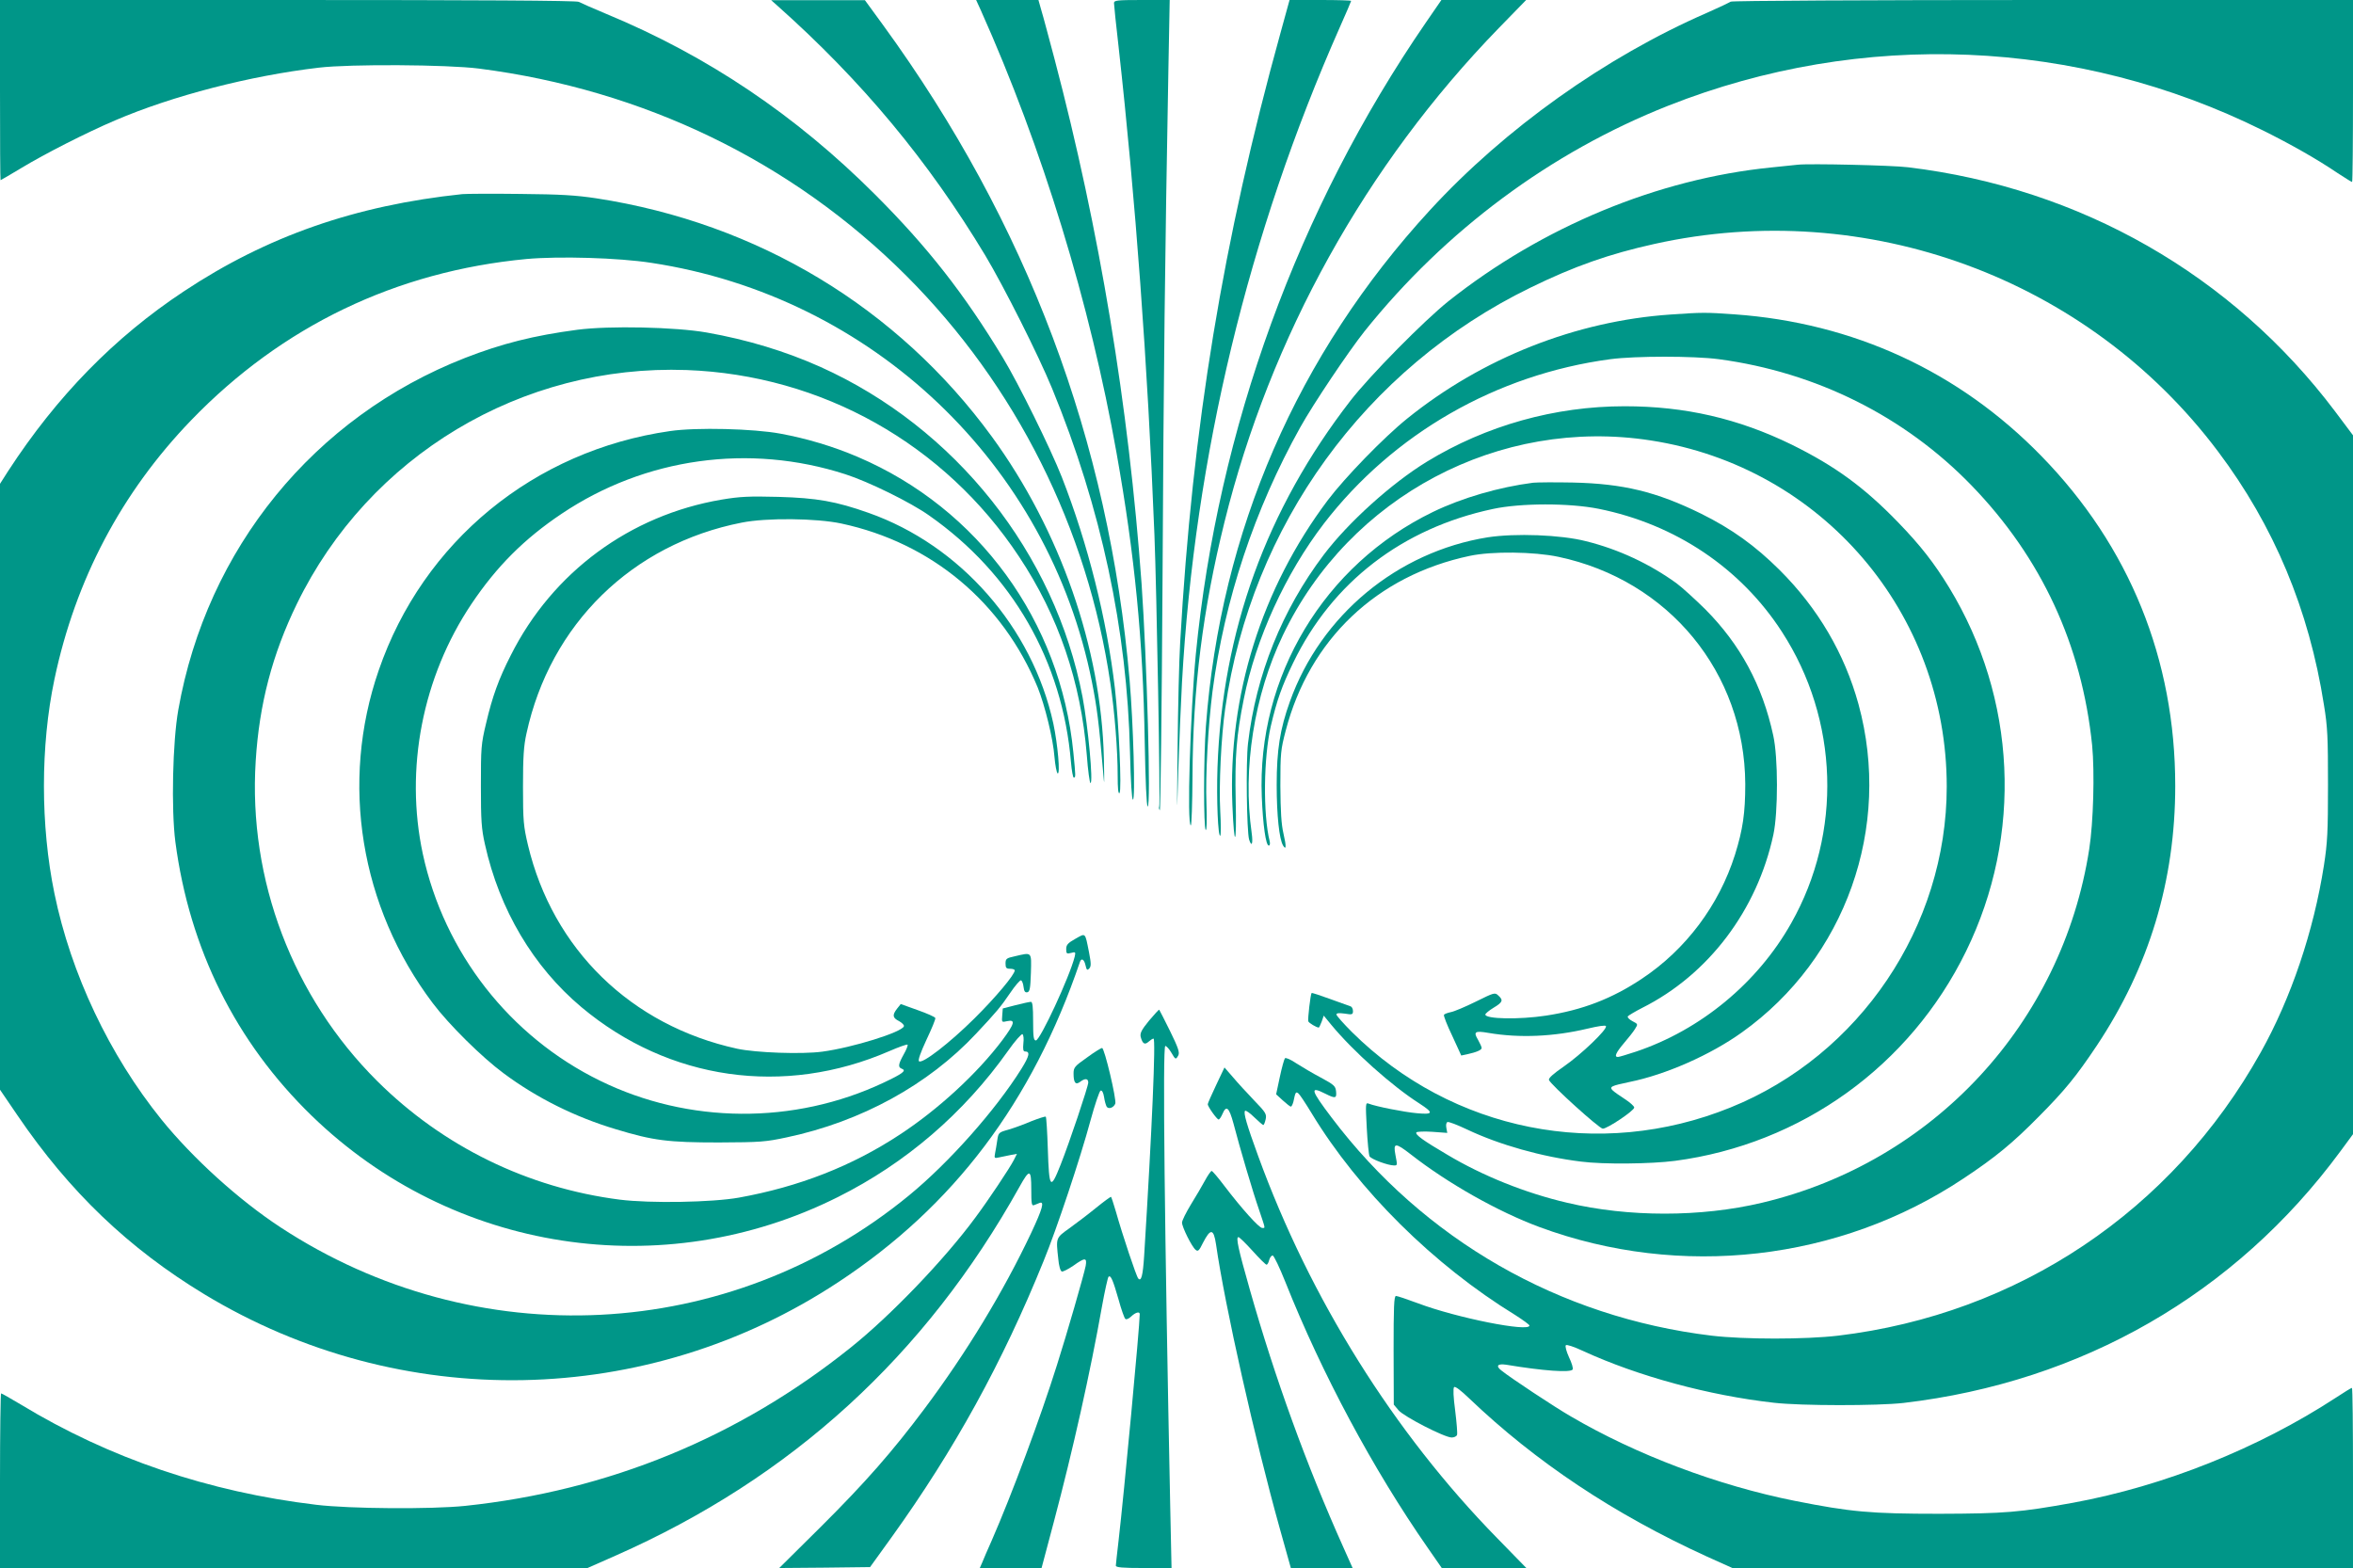
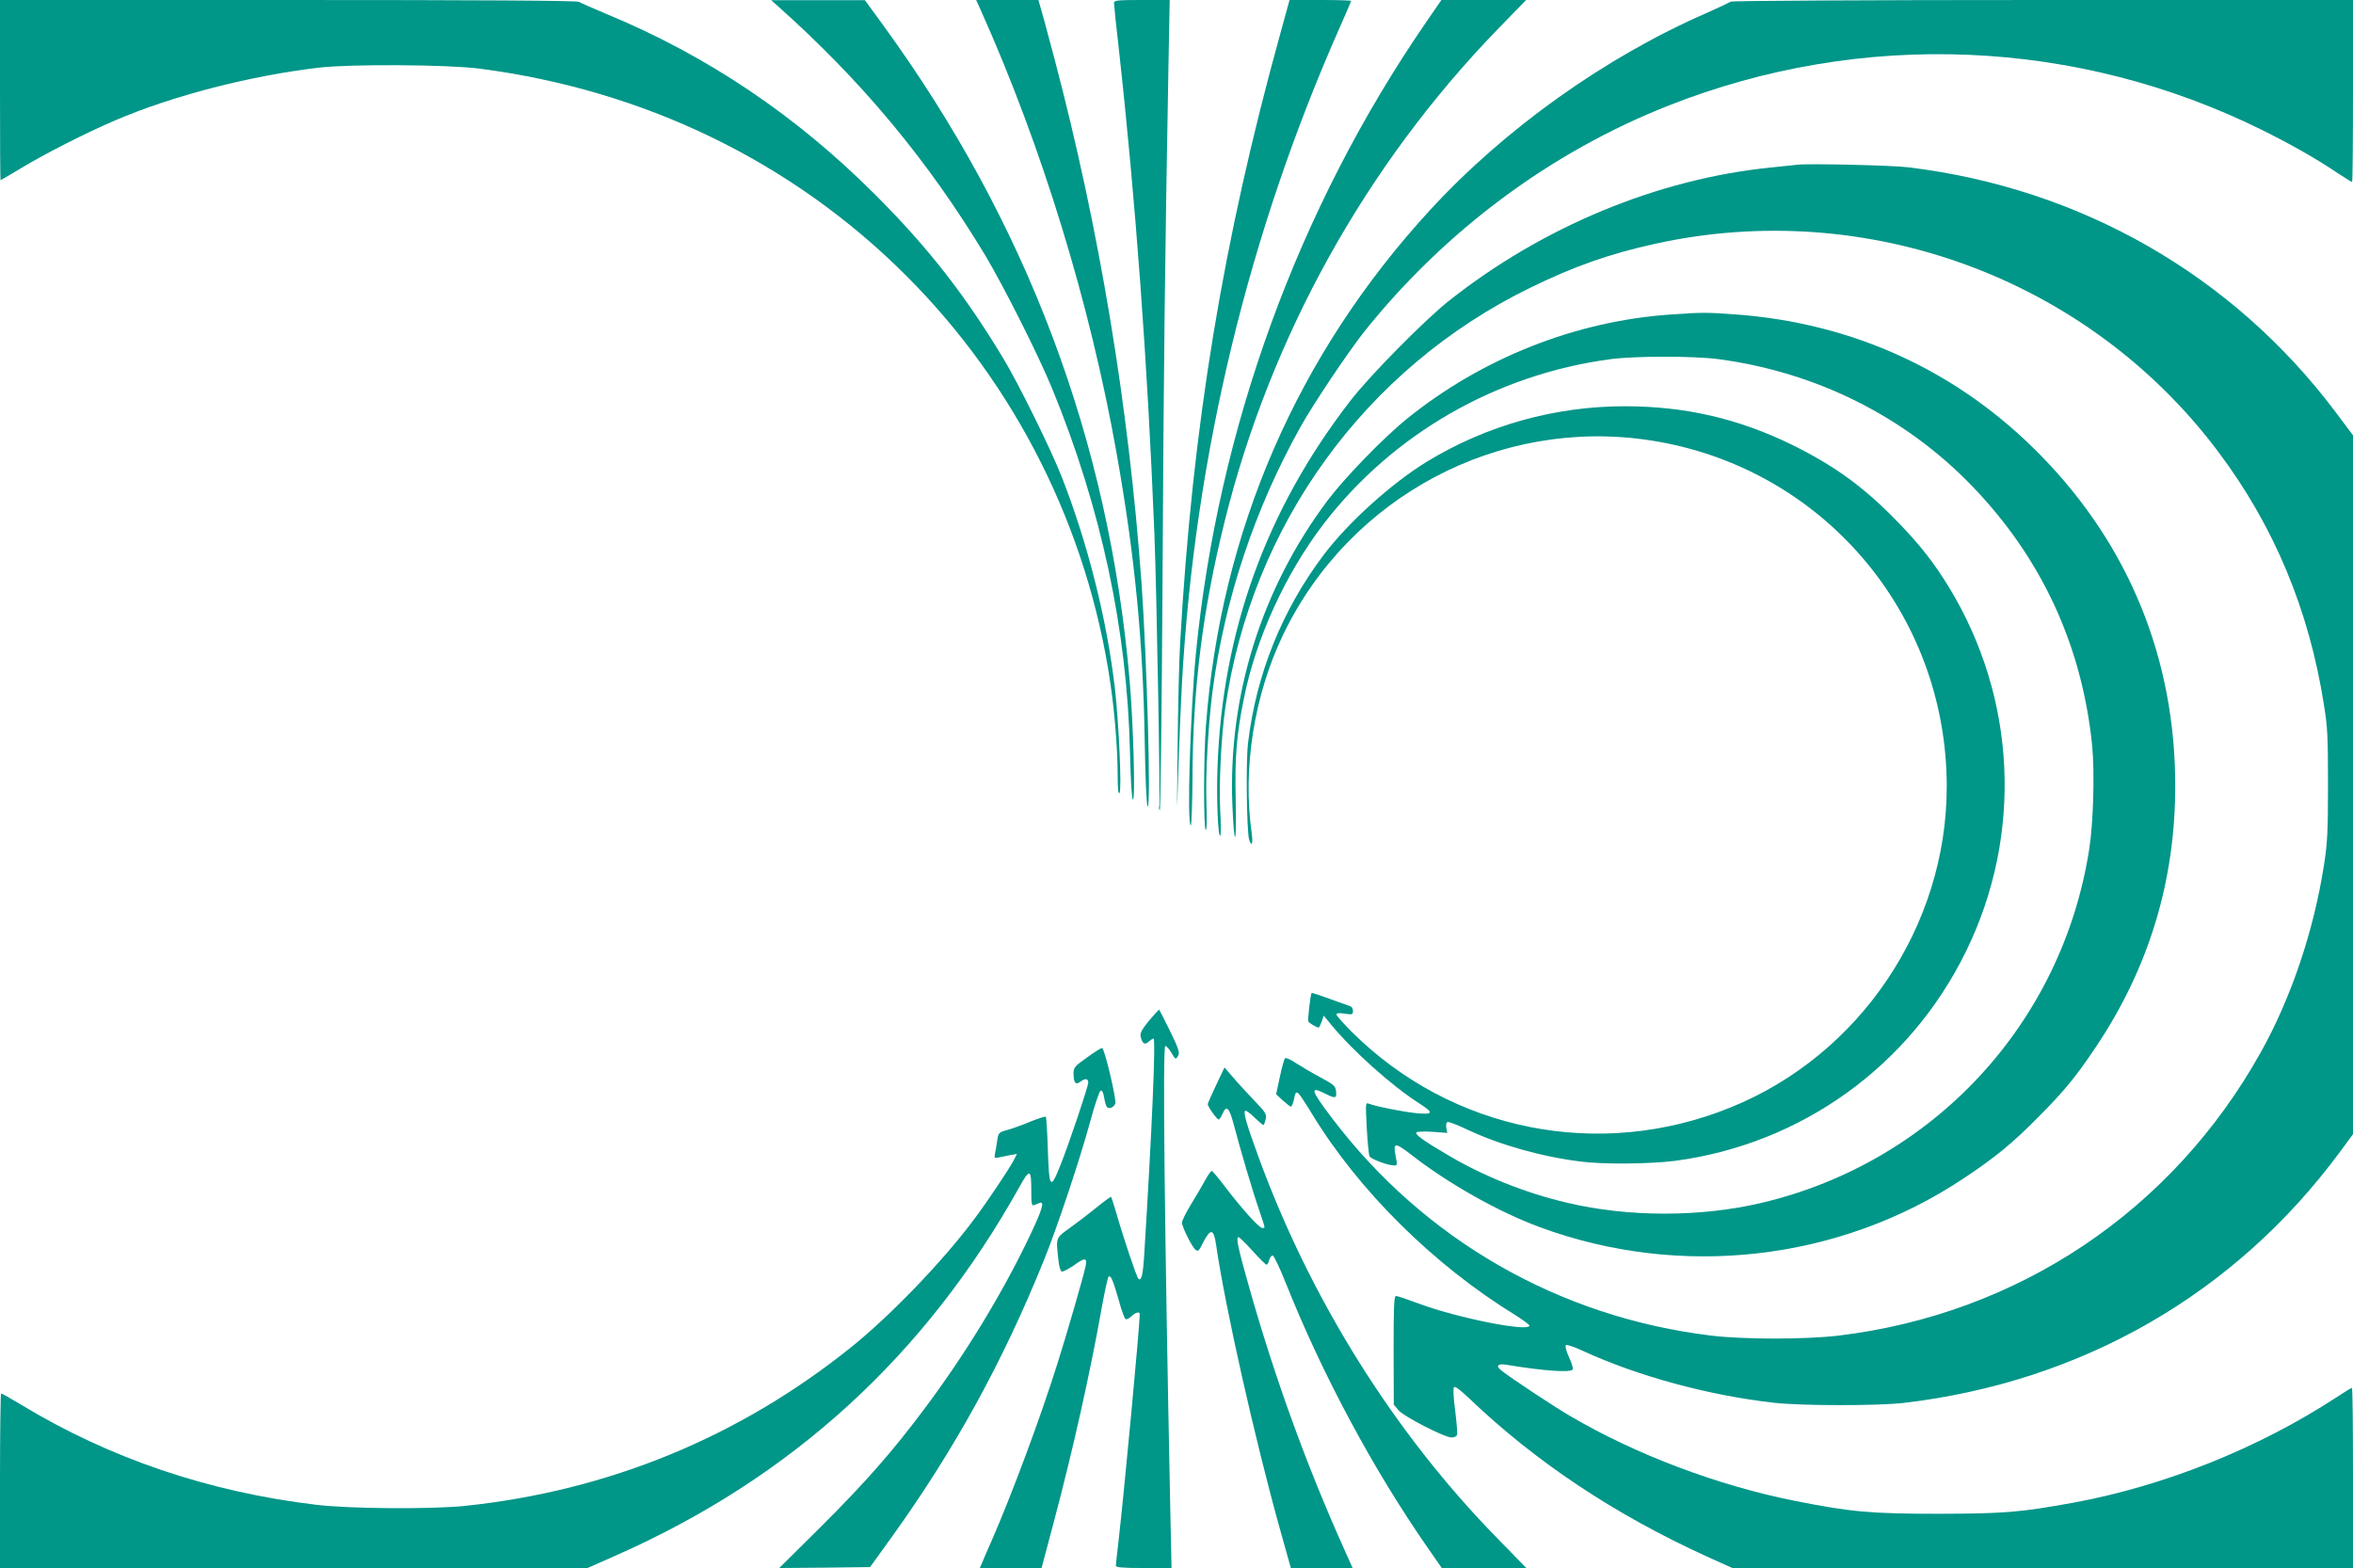
<svg xmlns="http://www.w3.org/2000/svg" version="1.0" width="1280pt" height="853pt" viewBox="0 0 1280 853" preserveAspectRatio="xMidYMid meet">
  <g transform="translate(0,853) scale(0.1,-0.1)" fill="#009688" stroke="none">
    <path d="M0 8040 c0 -269 1 -490 3 -490 2 0 53 30 113 66 129 78 357 194 510 259 312 134 734 243 1109 287 171 20 695 17 870 -5 896 -115 1703 -505 2325 -1127 597 -597 987 -1376 1110 -2215 24 -162 40 -367 40 -504 0 -70 3 -102 10 -95 13 13 -4 386 -25 569 -44 377 -147 787 -289 1150 -62 157 -236 510 -321 650 -210 347 -408 600 -694 886 -432 432 -912 755 -1462 983 -74 31 -142 61 -151 66 -12 7 -559 10 -1583 10 l-1565 0 0 -490z" />
    <path d="M4230 8498 c459 -409 819 -842 1130 -1358 101 -169 288 -540 364 -725 266 -648 408 -1312 423 -1977 4 -165 10 -258 16 -258 14 0 2 416 -18 649 -112 1304 -558 2488 -1340 3563 l-100 137 -255 0 -255 0 35 -31z" />
    <path d="M5336 8473 c334 -746 594 -1596 738 -2408 99 -556 144 -1020 153 -1563 4 -223 10 -355 16 -359 19 -11 -4 798 -33 1212 -70 966 -228 1923 -474 2856 -30 112 -61 230 -71 262 l-16 57 -170 0 -169 0 26 -57z" />
    <path d="M6060 8513 c0 -10 11 -117 25 -238 92 -827 158 -1723 195 -2655 12 -305 33 -1468 26 -1478 -3 -5 -1 -14 3 -20 4 -7 11 555 15 1250 6 1154 13 1745 32 2786 l7 372 -152 0 c-137 0 -151 -2 -151 -17z" />
    <path d="M6966 8352 c-313 -1130 -480 -2143 -546 -3317 -6 -99 -12 -358 -14 -575 -4 -389 -4 -391 4 -115 5 154 14 368 20 475 70 1233 360 2436 859 3563 34 76 61 140 61 142 0 3 -75 5 -167 5 l-168 0 -49 -178z" />
    <path d="M7757 8408 c-697 -1014 -1132 -2210 -1252 -3438 -30 -317 -49 -930 -27 -930 4 0 8 118 9 263 2 483 56 911 174 1387 250 1009 770 1944 1492 2687 l149 153 -230 0 -231 0 -84 -122z" />
    <path d="M9415 8521 c-6 -4 -64 -32 -130 -61 -551 -240 -1099 -630 -1506 -1073 -721 -784 -1140 -1748 -1219 -2807 -13 -170 -13 -557 -1 -565 6 -3 7 53 4 142 -6 157 9 424 33 613 65 497 228 988 477 1435 70 126 262 412 350 523 440 549 1012 974 1652 1227 1053 416 2224 367 3234 -134 153 -76 296 -157 408 -233 40 -26 75 -48 78 -48 3 0 5 223 5 495 l0 495 -1688 0 c-938 0 -1692 -4 -1697 -9z" />
    <path d="M9780 7634 c-19 -2 -84 -9 -145 -15 -617 -62 -1244 -322 -1755 -727 -134 -107 -429 -406 -534 -542 -458 -592 -697 -1253 -723 -1995 -6 -177 3 -379 15 -371 4 2 4 62 0 133 -8 142 5 405 27 559 142 996 762 1851 1660 2289 239 117 431 184 675 238 1154 256 2358 -187 3065 -1128 305 -405 496 -862 577 -1380 20 -121 22 -179 22 -435 0 -255 -3 -314 -22 -437 -56 -359 -179 -723 -344 -1018 -481 -862 -1320 -1424 -2299 -1541 -178 -21 -511 -21 -688 0 -830 100 -1565 522 -2067 1186 -115 152 -121 174 -34 130 54 -27 62 -26 58 13 -3 29 -11 36 -83 75 -44 23 -104 59 -134 78 -29 20 -57 32 -61 27 -4 -4 -17 -50 -28 -102 l-20 -94 36 -33 c21 -19 40 -34 44 -34 4 0 10 12 14 27 11 53 13 56 28 44 7 -6 39 -54 71 -107 254 -419 663 -825 1108 -1098 42 -27 77 -52 77 -57 0 -37 -397 42 -606 121 -59 22 -113 40 -120 40 -11 0 -13 -62 -13 -295 l1 -296 26 -31 c29 -34 250 -148 289 -148 13 0 26 6 29 14 3 7 -2 67 -10 132 -10 74 -12 122 -6 128 6 6 36 -17 82 -61 362 -346 790 -631 1292 -860 l140 -63 1688 0 1688 0 0 490 c0 270 -2 490 -6 490 -3 0 -43 -24 -88 -54 -423 -276 -934 -480 -1429 -571 -288 -52 -370 -59 -727 -60 -374 0 -482 10 -785 70 -421 84 -864 251 -1222 461 -85 49 -324 207 -375 248 -33 25 -22 39 25 32 204 -34 351 -44 362 -26 4 6 -5 36 -20 67 -14 31 -22 60 -17 65 5 5 46 -9 93 -31 298 -137 683 -242 1039 -282 148 -17 563 -17 705 -1 971 114 1804 593 2375 1367 l70 95 0 1901 0 1901 -99 132 c-559 741 -1384 1213 -2321 1326 -88 11 -538 21 -600 14z" />
-     <path d="M2515 7474 c-581 -61 -1063 -229 -1515 -529 -378 -250 -692 -572 -956 -978 l-44 -69 0 -1648 0 -1648 94 -138 c284 -418 607 -726 1018 -975 1068 -646 2407 -621 3448 66 629 414 1055 979 1315 1743 8 22 23 13 30 -19 6 -26 9 -29 20 -18 11 12 11 27 -1 89 -22 110 -17 105 -74 73 -41 -23 -50 -33 -50 -56 0 -25 3 -27 26 -21 25 7 26 5 20 -21 -27 -108 -188 -455 -211 -455 -12 0 -15 18 -15 105 0 77 -3 105 -12 105 -7 0 -44 -8 -83 -18 l-70 -18 -3 -38 c-3 -38 -3 -38 27 -31 47 10 40 -14 -26 -103 -136 -181 -350 -378 -558 -514 -261 -172 -549 -284 -875 -343 -145 -26 -482 -32 -649 -11 -500 64 -961 289 -1319 645 -459 457 -702 1094 -661 1741 19 308 90 580 224 855 392 806 1223 1304 2120 1272 735 -27 1403 -402 1809 -1016 214 -322 336 -680 368 -1078 6 -84 16 -153 20 -153 16 0 -13 308 -43 468 -150 784 -692 1466 -1426 1796 -190 85 -397 148 -618 187 -170 30 -530 38 -705 15 -235 -31 -410 -75 -610 -153 -821 -321 -1405 -1037 -1560 -1914 -31 -174 -39 -541 -16 -719 77 -583 329 -1089 742 -1490 766 -743 1909 -919 2862 -442 370 185 685 456 926 796 37 53 73 93 78 90 6 -4 8 -26 5 -50 -3 -32 -1 -44 9 -44 29 0 24 -24 -20 -95 -141 -225 -393 -509 -611 -688 -977 -802 -2355 -872 -3420 -173 -227 149 -476 375 -647 586 -283 351 -492 792 -582 1230 -76 370 -76 802 0 1164 114 542 365 1017 744 1410 494 512 1115 810 1824 877 177 16 500 7 680 -21 1202 -183 2160 -1094 2396 -2280 27 -136 38 -221 60 -480 8 -96 8 -90 5 65 -14 598 -238 1240 -609 1749 -513 703 -1274 1162 -2151 1297 -112 17 -195 22 -415 24 -151 2 -293 1 -315 -1z" />
    <path d="M9088 6819 c-514 -35 -1024 -236 -1433 -566 -128 -103 -339 -321 -432 -444 -361 -481 -543 -1063 -519 -1658 10 -245 24 -226 18 25 -5 239 4 352 44 551 65 329 228 684 436 955 377 489 938 811 1558 894 136 18 454 18 590 0 530 -71 1011 -311 1375 -687 380 -393 600 -867 656 -1414 14 -146 7 -417 -16 -565 -147 -946 -847 -1702 -1780 -1923 -333 -79 -727 -79 -1060 0 -227 53 -459 146 -653 262 -131 77 -175 109 -167 121 3 4 42 6 86 3 l82 -6 -5 27 c-3 16 -1 29 6 32 7 3 55 -16 108 -41 175 -83 406 -148 618 -174 122 -16 381 -13 512 4 687 91 1278 516 1583 1140 310 633 275 1376 -92 1979 -82 134 -156 229 -278 355 -186 192 -343 306 -578 422 -291 142 -580 209 -909 209 -380 0 -754 -105 -1075 -301 -193 -118 -429 -331 -562 -507 -227 -301 -368 -651 -412 -1026 -12 -101 -7 -479 6 -523 14 -44 22 -23 14 35 -50 351 13 749 170 1077 362 755 1177 1187 2001 1059 931 -144 1610 -938 1610 -1883 0 -760 -473 -1462 -1177 -1746 -713 -289 -1514 -129 -2058 410 -47 47 -85 90 -85 96 0 8 14 9 45 5 41 -7 45 -5 45 14 0 11 -6 23 -12 25 -7 2 -57 20 -111 40 -55 20 -100 35 -102 33 -6 -6 -22 -143 -18 -154 3 -9 45 -34 57 -34 2 0 9 15 16 33 l11 32 41 -50 c118 -143 330 -333 481 -429 77 -50 74 -60 -14 -52 -70 6 -225 37 -263 52 -18 7 -18 2 -11 -132 4 -76 11 -146 15 -154 8 -16 101 -50 133 -50 19 0 19 0 8 57 -13 68 -1 69 85 2 201 -157 474 -311 698 -394 768 -284 1633 -185 2307 264 175 116 268 193 411 338 140 141 202 217 313 383 286 429 428 899 428 1415 0 688 -249 1303 -728 1794 -448 460 -1022 725 -1670 771 -154 11 -176 11 -347 -1z" />
-     <path d="M3645 6185 c-740 -106 -1344 -601 -1585 -1302 -211 -611 -101 -1286 294 -1810 88 -117 268 -295 386 -382 180 -134 389 -238 610 -304 204 -62 285 -72 560 -72 228 1 254 3 371 28 405 86 769 286 1029 564 110 117 134 146 185 221 27 40 54 71 59 69 6 -2 12 -18 14 -36 3 -24 8 -31 20 -29 14 3 17 19 20 106 3 116 7 112 -87 90 -47 -10 -51 -14 -51 -40 0 -23 4 -28 25 -28 14 0 25 -4 25 -9 0 -23 -104 -147 -219 -261 -134 -133 -285 -250 -302 -233 -6 6 9 48 41 117 28 59 50 112 48 118 -2 6 -45 25 -96 43 l-92 33 -20 -25 c-27 -35 -25 -50 11 -68 16 -9 29 -22 26 -28 -10 -32 -279 -116 -444 -138 -111 -15 -361 -6 -463 16 -577 126 -1003 541 -1138 1108 -24 102 -27 130 -27 317 0 163 4 223 19 290 129 594 574 1030 1171 1147 135 27 406 24 542 -5 490 -105 877 -429 1068 -892 39 -97 84 -280 91 -376 4 -47 12 -87 17 -91 16 -10 1 158 -23 271 -114 523 -506 970 -1005 1146 -178 63 -282 81 -490 87 -162 4 -208 2 -310 -15 -499 -85 -919 -395 -1146 -846 -66 -129 -101 -226 -135 -372 -27 -112 -28 -133 -28 -339 0 -189 3 -234 22 -318 79 -356 263 -666 525 -886 475 -398 1102 -488 1675 -239 51 22 95 38 99 35 3 -3 -6 -27 -21 -53 -30 -54 -32 -70 -10 -78 27 -10 4 -27 -100 -76 -487 -229 -1061 -225 -1542 11 -491 240 -848 697 -964 1234 -99 462 -2 962 265 1360 137 204 287 354 490 490 454 305 1021 384 1544 215 125 -40 355 -153 455 -224 453 -317 726 -793 772 -1343 4 -46 11 -83 15 -83 11 0 11 4 -2 136 -70 715 -516 1328 -1172 1608 -133 57 -276 100 -422 127 -145 27 -456 35 -600 14z" />
-     <path d="M8340 5904 c-186 -24 -386 -82 -545 -159 -592 -287 -958 -896 -931 -1550 6 -152 22 -265 38 -265 6 0 8 10 5 23 -37 148 -33 458 6 627 34 144 60 217 122 345 212 438 593 731 1085 836 152 33 418 33 577 1 417 -84 773 -323 997 -670 309 -477 329 -1091 50 -1584 -183 -325 -493 -581 -845 -699 -48 -16 -92 -29 -98 -29 -21 0 -11 23 32 74 24 28 52 63 61 78 17 27 17 27 -14 43 -17 9 -28 20 -25 26 4 5 39 26 78 46 361 181 626 532 714 943 26 121 26 421 -1 540 -59 272 -179 494 -370 686 -56 55 -126 119 -156 141 -145 105 -315 185 -493 229 -137 35 -384 44 -534 21 -492 -79 -908 -424 -1076 -893 -54 -150 -72 -264 -72 -454 0 -165 14 -296 35 -330 17 -28 18 -4 2 65 -12 51 -16 121 -17 260 0 178 2 197 29 300 129 496 495 844 1001 951 121 26 350 23 482 -5 601 -127 1014 -630 1017 -1236 0 -158 -13 -247 -56 -385 -87 -275 -268 -516 -506 -674 -163 -109 -325 -171 -522 -201 -144 -22 -330 -19 -330 6 0 5 20 22 45 37 50 30 54 41 25 67 -18 17 -23 15 -122 -34 -57 -28 -118 -54 -136 -57 -18 -4 -35 -10 -37 -15 -3 -4 17 -56 45 -114 l49 -107 33 7 c50 11 78 23 78 34 0 6 -9 25 -20 45 -26 43 -17 50 57 37 170 -29 357 -20 538 23 59 14 98 20 101 14 10 -16 -134 -154 -228 -219 -58 -40 -85 -64 -82 -74 11 -27 274 -265 293 -265 25 0 171 98 171 115 0 7 -23 28 -51 46 -28 18 -58 39 -66 47 -20 20 -9 25 91 46 198 40 442 148 612 270 564 403 817 1116 634 1785 -76 276 -221 523 -430 731 -132 131 -258 222 -425 305 -244 120 -425 164 -700 170 -99 2 -196 1 -215 -1z" />
    <path d="M6251 2978 c-41 -50 -50 -68 -46 -88 10 -38 22 -46 43 -27 10 9 22 17 27 17 13 0 -8 -491 -51 -1182 -7 -109 -16 -141 -32 -123 -10 10 -85 234 -122 365 -12 41 -24 77 -26 79 -2 2 -39 -25 -82 -60 -43 -35 -109 -85 -145 -111 -74 -53 -73 -50 -60 -167 3 -36 11 -65 19 -68 6 -2 34 12 62 31 64 46 76 46 68 0 -9 -47 -104 -376 -156 -539 -90 -287 -247 -708 -355 -955 -21 -47 -44 -100 -51 -118 l-14 -32 168 0 168 0 67 252 c104 392 198 812 262 1173 15 83 31 154 35 159 12 12 24 -16 55 -124 14 -52 31 -99 36 -104 5 -6 18 -1 32 12 24 23 47 29 47 13 0 -64 -86 -981 -115 -1231 -8 -69 -15 -131 -15 -137 0 -10 37 -13 151 -13 l152 0 -7 328 c-31 1513 -42 2512 -27 2512 6 0 21 -16 32 -35 24 -41 25 -41 39 -16 8 16 -1 42 -45 132 -31 62 -57 114 -59 116 -2 2 -26 -25 -55 -59z" />
    <path d="M5913 2777 c-67 -47 -73 -54 -73 -87 0 -50 11 -64 36 -45 26 20 44 19 44 -4 0 -21 -103 -328 -150 -446 -56 -142 -63 -133 -70 85 -3 93 -8 172 -11 175 -3 3 -39 -9 -80 -25 -40 -17 -97 -38 -126 -46 -50 -14 -52 -16 -58 -57 -3 -23 -9 -55 -12 -71 -5 -27 -4 -28 23 -22 16 3 44 9 63 13 l33 6 -17 -34 c-24 -46 -138 -217 -208 -311 -169 -230 -464 -537 -681 -710 -609 -488 -1317 -778 -2096 -860 -184 -19 -629 -16 -810 6 -586 70 -1125 253 -1606 545 -56 33 -104 61 -108 61 -3 0 -6 -214 -6 -475 l0 -475 1598 0 1598 0 154 68 c957 423 1683 1086 2196 2006 55 99 64 97 64 -14 0 -78 2 -91 15 -86 8 3 22 9 30 12 28 11 16 -32 -45 -162 -152 -322 -353 -653 -582 -959 -173 -231 -319 -398 -560 -638 l-229 -227 247 2 247 3 119 165 c339 472 602 949 825 1500 71 173 200 560 255 764 24 88 49 161 55 163 8 3 15 -11 19 -35 3 -22 10 -45 14 -52 10 -16 38 -6 47 16 8 21 -59 304 -72 303 -5 0 -43 -23 -82 -52z" />
    <path d="M6616 2628 c-25 -53 -46 -100 -46 -105 0 -13 50 -83 59 -83 5 0 14 14 21 30 21 50 36 36 60 -52 34 -131 106 -375 140 -472 35 -105 34 -96 16 -96 -17 0 -113 107 -205 228 -34 45 -65 82 -70 82 -4 0 -21 -24 -36 -52 -16 -29 -50 -88 -77 -131 -26 -43 -48 -87 -48 -98 0 -24 53 -131 74 -148 13 -11 19 -5 40 38 41 80 58 78 71 -8 48 -335 212 -1063 346 -1543 l61 -218 168 0 168 0 -50 112 c-201 448 -372 920 -509 1402 -64 225 -77 286 -62 286 5 0 40 -34 77 -75 37 -41 71 -75 76 -75 4 0 11 11 14 25 4 14 12 25 19 25 7 0 38 -66 70 -146 198 -497 475 -1015 775 -1446 l75 -108 230 0 230 0 -159 163 c-562 574 -1017 1302 -1300 2079 -62 170 -81 235 -71 245 4 4 27 -12 50 -35 24 -23 46 -42 49 -42 4 0 9 14 13 31 6 28 1 37 -62 102 -38 40 -90 96 -115 126 l-47 54 -45 -95z" />
  </g>
</svg>